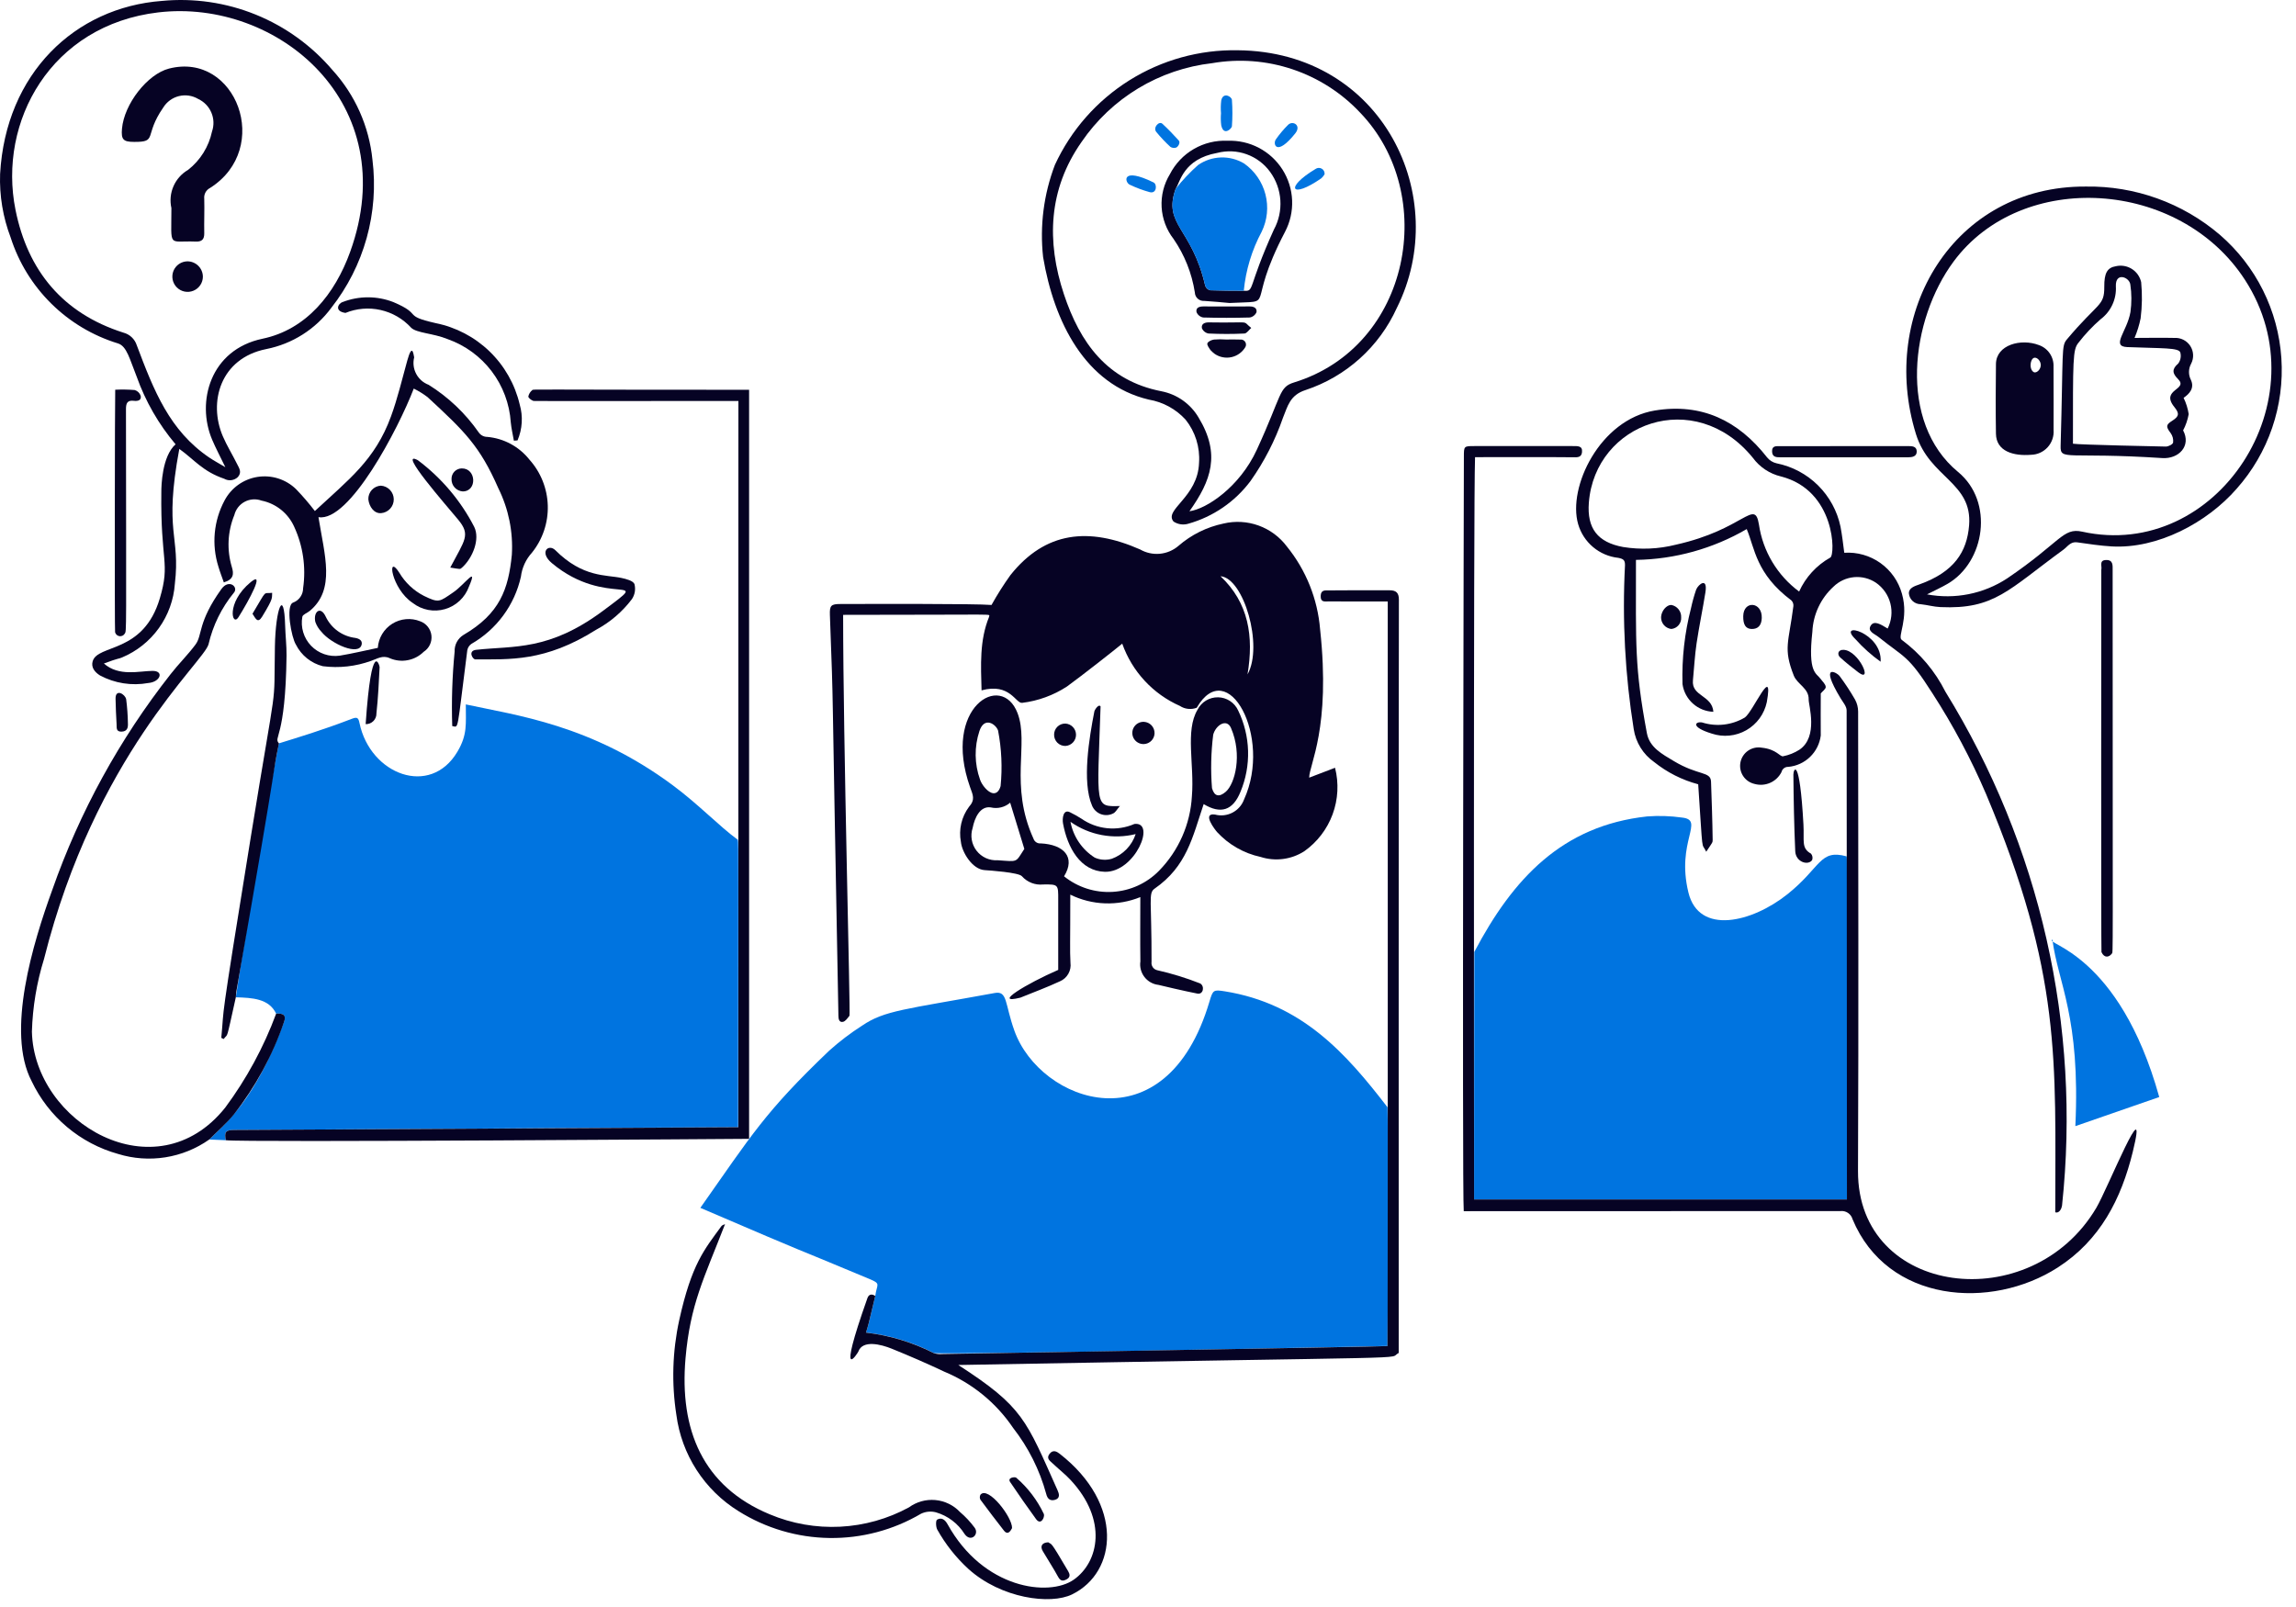
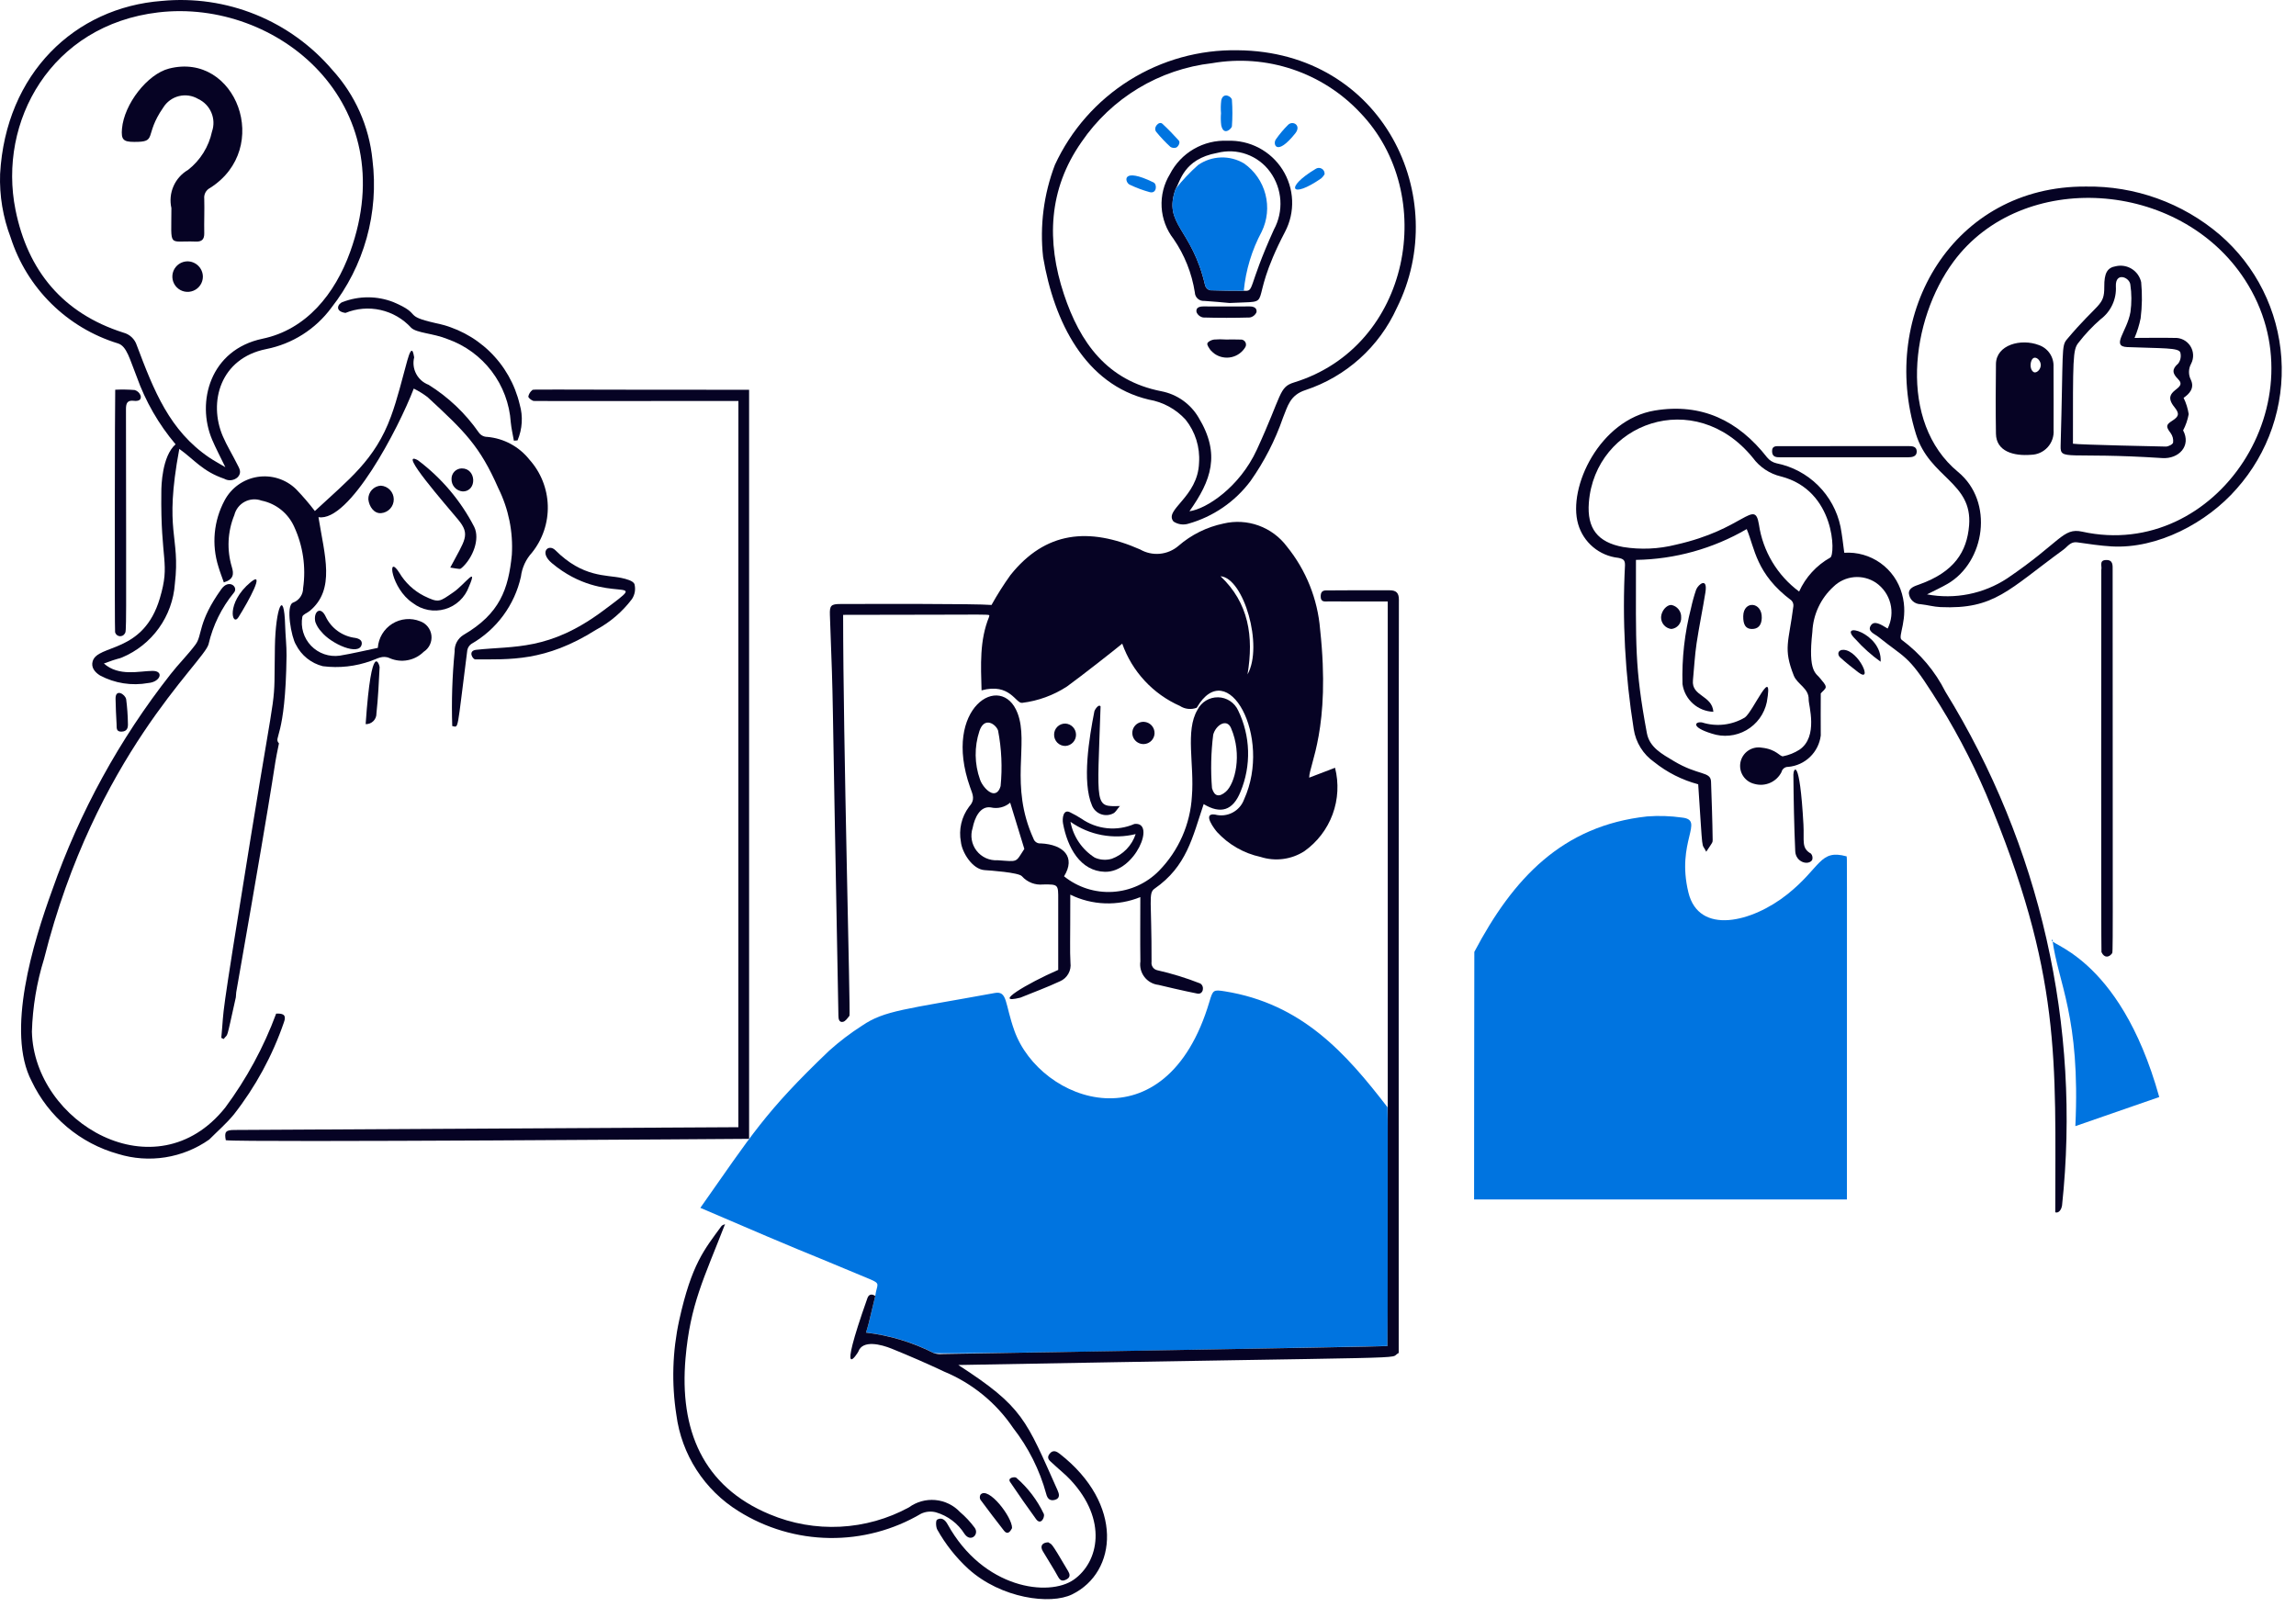
<svg xmlns="http://www.w3.org/2000/svg" width="320" height="224" viewBox="0 0 320 224" fill="none">
  <path d="M205.482 132.682C210.872 122.455 217.738 115.082 229.57 113.802C231.195 113.679 232.829 113.733 234.443 113.962C237.656 114.319 233.573 117.257 235.32 124.409C236.779 130.385 244.186 128.597 249.146 124.626C253.837 120.869 253.583 118.33 257.37 119.369C257.435 120.423 257.411 114.143 257.411 167.196H205.448C205.448 152.909 205.467 147.639 205.482 132.682Z" fill="#0074E0" />
  <path d="M257.04 77.05C258.834 76.933 260.613 77.437 262.077 78.478C263.542 79.52 264.603 81.034 265.08 82.767C266.08 86.269 264.387 88.772 265.056 89.194C267.622 91.09 269.705 93.565 271.136 96.417C284.349 117.829 290.067 143.027 287.392 168.045C287.363 168.322 287.072 169.178 286.448 168.981C286.448 147.757 287.379 135.837 276.811 110.7C274.719 105.811 272.216 101.108 269.33 96.642C265.893 91.245 265.515 91.77 261.8 88.777C261.282 88.359 260.2 88.009 260.746 87.177C261.213 86.476 262.064 86.983 263.087 87.612C263.631 86.53 263.766 85.287 263.467 84.114C263.167 82.94 262.453 81.915 261.456 81.226C260.556 80.625 259.476 80.351 258.398 80.451C257.32 80.552 256.31 81.02 255.536 81.778C254.655 82.582 253.942 83.551 253.437 84.631C252.932 85.711 252.645 86.88 252.594 88.071C251.954 93.817 253.138 93.796 253.731 94.615C253.997 94.985 254.429 95.351 254.458 95.745C254.48 96.045 253.978 96.385 253.765 96.655C253.765 98.586 253.741 100.549 253.765 102.522C253.623 103.656 253.098 104.707 252.277 105.502C251.456 106.297 250.389 106.788 249.251 106.893C249.031 106.881 248.814 106.948 248.638 107.081C248.462 107.215 248.339 107.406 248.291 107.621C247.952 108.291 247.39 108.822 246.703 109.122C246.015 109.423 245.244 109.474 244.522 109.268C243.868 109.117 243.298 108.717 242.934 108.153C242.571 107.589 242.441 106.905 242.574 106.247C242.708 105.589 243.092 105.009 243.647 104.63C244.201 104.251 244.881 104.104 245.543 104.22C247.611 104.433 248.077 105.509 248.517 105.415C249.325 105.255 250.096 104.946 250.791 104.503C253.469 102.698 252.055 98.263 252.079 97.516C252.13 95.916 250.49 95.41 249.999 94.156C248.504 90.346 249.303 89.575 249.949 84.493C249.965 84.348 249.948 84.201 249.9 84.062C249.853 83.924 249.775 83.798 249.672 83.693C244.712 79.981 244.578 76.415 243.445 73.748C238.753 76.48 233.437 77.959 228.008 78.044C228.008 90.055 227.803 92.905 229.53 102.191C229.904 104.205 231.693 105.125 233.24 106.06C236.717 108.161 238.421 107.477 238.472 108.961C238.567 111.661 238.664 114.367 238.698 117.068C238.698 117.445 238.698 117.375 237.803 118.722C237.09 117.233 237.376 119.578 236.683 109.321C234.442 108.726 232.35 107.669 230.541 106.218C229.782 105.686 229.139 105.007 228.651 104.22C228.162 103.433 227.838 102.555 227.698 101.639C226.491 94.091 226.082 86.437 226.479 78.804C226.495 78.077 226.261 77.903 225.551 77.759C224.256 77.62 223.033 77.099 222.036 76.262C221.039 75.426 220.313 74.312 219.951 73.061C218.458 67.919 222.979 58.481 230.64 57.221C237.168 56.151 242.264 58.626 246.271 63.741C246.603 64.163 247.069 64.457 247.592 64.577C249.783 65.014 251.797 66.085 253.384 67.657C254.971 69.23 256.061 71.233 256.519 73.42C256.739 74.604 256.88 75.788 257.04 77.05ZM250.747 82.458C251.653 80.455 253.176 78.794 255.093 77.719C255.818 77.346 255.831 68.348 248.205 66.41C246.639 66.034 245.256 65.116 244.303 63.818C236.203 53.853 222.299 58.943 221.443 70.071C221.167 73.657 222.664 75.591 226.215 76.247C228.66 76.641 231.16 76.532 233.562 75.927C243.117 73.796 244.539 69.431 245.146 73.101C245.417 74.954 246.052 76.734 247.014 78.34C247.976 79.945 249.246 81.345 250.751 82.458H250.747Z" fill="#060324" />
-   <path d="M205.448 167.194H257.411C257.411 163.889 257.387 103.858 257.37 99.023C257.37 98.455 256.851 97.87 256.525 97.327C253.485 92.281 256.045 93.773 256.365 94.201C257.154 95.257 257.879 96.36 258.538 97.503C258.819 98.015 258.968 98.589 258.973 99.174C258.984 120.521 259.05 141.868 258.955 163.223C258.878 180.737 283.115 183.703 292.179 168.343C293.744 165.692 299.539 151.223 297.253 160.546C295.642 167.125 292.707 172.877 286.797 176.677C277.501 182.652 263.051 181.617 258.195 169.948C258.096 169.591 257.874 169.281 257.568 169.073C257.261 168.865 256.891 168.773 256.523 168.812C239.456 168.828 222.888 168.828 204.008 168.828C203.765 166.511 204.026 63.846 204.026 63.674C204.026 62.178 204.026 62.178 205.496 62.178H219.029C219.846 62.178 220.574 62.092 220.491 62.996C220.44 63.556 220.139 63.746 219.563 63.74C215.264 63.697 211.011 63.724 205.582 63.724C205.346 69.676 205.448 167.033 205.448 167.194Z" fill="#060324" />
  <path d="M311.739 68.114C307.587 72.882 300.689 76.533 294.299 76.164C292.699 76.071 291.089 75.823 289.499 75.596C288.571 75.463 288.163 76.197 287.579 76.623C279.899 82.215 277.979 84.962 270.445 84.623C269.525 84.583 268.606 84.32 267.686 84.221C267.279 84.218 266.888 84.066 266.586 83.793C266.283 83.52 266.092 83.146 266.048 82.741C265.995 81.965 266.833 81.697 267.51 81.461C272.355 79.73 274.141 76.924 274.44 73.228C274.92 67.216 268.931 66.626 267.033 60.508C261.792 43.594 272.313 25.896 290.705 26.004C297.543 25.893 304.186 28.282 309.385 32.724C311.883 34.88 313.927 37.512 315.399 40.465C316.872 43.418 317.742 46.634 317.961 49.927C318.18 53.219 317.743 56.523 316.675 59.645C315.607 62.767 313.929 65.646 311.739 68.114ZM268.577 82.85C272.444 83.58 276.444 82.784 279.736 80.628C287.217 75.562 287.488 73.509 290.2 74.108C308.92 78.239 323.765 55.772 312.877 38.994C303.757 24.94 281.797 23.601 272.28 36.453C266.278 44.559 264.485 58.839 272.907 65.791C277.949 69.951 276.656 78.338 271.453 81.372C270.592 81.873 269.68 82.29 268.577 82.85Z" fill="#060324" />
  <path d="M300.941 152.917C297.046 154.263 293.226 155.593 289.248 156.972C289.971 141.703 286.824 136.999 286.048 130.969C284.814 131.583 295.322 132.756 300.941 152.917Z" fill="#0074E0" />
  <path d="M294.329 132.925C293.984 133.405 293.304 133.621 292.889 132.716C292.825 132.575 292.853 79.469 292.865 79.423C292.993 78.928 292.505 78.098 293.517 78.061C294.528 78.025 294.445 78.797 294.445 79.465C294.446 135.354 294.528 132.647 294.329 132.925Z" fill="#060324" />
  <path d="M265.878 62.18C266.48 62.18 267.136 62.189 267.141 62.933C267.141 63.634 266.521 63.745 265.912 63.743H248.091C247.523 63.743 247.008 63.693 246.981 62.943C246.95 62.124 247.523 62.189 248.057 62.191C249.251 62.191 263.467 62.188 265.878 62.18Z" fill="#060324" />
  <path d="M238.799 99.217C237.743 99.183 236.733 98.778 235.946 98.073C235.158 97.368 234.645 96.408 234.495 95.362C234.389 91.791 234.789 88.223 235.683 84.764C235.871 83.89 236.111 83.027 236.401 82.181C236.702 81.439 238.03 80.402 237.689 82.567C237.315 84.93 236.814 87.281 236.46 89.653C236.203 91.369 236.118 93.098 235.95 94.828C235.727 97.084 238.615 96.881 238.799 99.217Z" fill="#060324" />
  <path d="M246.245 97.871C246.072 98.686 245.729 99.456 245.238 100.13C244.746 100.804 244.119 101.366 243.395 101.78C242.672 102.194 241.869 102.451 241.039 102.533C240.21 102.616 239.372 102.522 238.581 102.258C235.541 101.325 236.277 100.532 237.226 100.703C238.212 101.015 239.253 101.114 240.28 100.995C241.307 100.875 242.298 100.54 243.186 100.01C244.344 99.189 247.213 92.373 246.245 97.871Z" fill="#060324" />
  <path d="M251.352 114.929C251.48 117.237 251.02 118.217 252.405 118.991C252.506 119.113 252.573 119.258 252.601 119.413C252.629 119.569 252.617 119.728 252.565 119.877C252.026 120.687 250.277 120.189 250.208 118.649C250.048 115.089 249.983 111.529 249.949 107.959C249.949 107.173 250.816 105.277 251.352 114.929Z" fill="#060324" />
  <path d="M242.96 85.876C243.003 83.653 245.616 83.865 245.542 86.143C245.51 87.164 245.024 87.69 244.138 87.673C243.31 87.657 242.936 87.089 242.96 85.876Z" fill="#060324" />
  <path d="M234.309 86.06C234.335 86.456 234.205 86.846 233.948 87.147C233.69 87.449 233.325 87.637 232.93 87.673C232.528 87.623 232.159 87.425 231.896 87.118C231.633 86.81 231.495 86.415 231.509 86.01C231.555 85.15 232.261 84.317 232.93 84.322C233.331 84.395 233.692 84.612 233.946 84.932C234.2 85.251 234.329 85.652 234.309 86.06Z" fill="#060324" />
  <path d="M262.109 92.237C260.828 91.326 259.654 90.275 258.607 89.103C255.92 86.498 262.363 88.164 262.109 92.237Z" fill="#060324" />
  <path d="M258.99 93.708C258.125 93.05 257.285 92.372 256.475 91.644C256.009 91.225 256.155 90.524 256.985 90.582C259.083 90.719 261.11 95.317 258.99 93.708Z" fill="#060324" />
  <path d="M297.497 47.103C299.453 47.103 301.249 47.06 303.038 47.103C303.475 47.075 303.911 47.163 304.302 47.359C304.693 47.555 305.025 47.852 305.263 48.218C305.502 48.585 305.638 49.009 305.658 49.446C305.679 49.883 305.582 50.317 305.379 50.705C305.191 51.049 305.091 51.434 305.086 51.826C305.082 52.218 305.173 52.606 305.353 52.954C305.88 54.098 305.153 54.901 304.334 55.452C304.684 56.169 304.924 56.936 305.045 57.725C304.903 58.516 304.641 59.28 304.267 59.991C305.429 62.164 303.649 63.991 301.387 63.852C288.056 62.983 287.134 64.279 287.195 62.164C287.576 48.724 287.27 48.257 288.072 47.303C292.461 42.082 293.297 42.713 293.28 39.973C293.267 38.068 293.681 37.309 294.901 37.106C295.278 37.02 295.668 37.01 296.05 37.075C296.431 37.14 296.796 37.28 297.123 37.487C297.45 37.694 297.733 37.963 297.955 38.279C298.178 38.595 298.336 38.953 298.421 39.33C298.581 41.008 298.556 42.698 298.345 44.37C298.155 45.307 297.871 46.223 297.497 47.103ZM288.913 61.847C289.582 61.996 301.553 62.241 301.861 62.247C302.211 62.247 302.821 61.946 302.872 61.687C302.929 61.219 302.806 60.748 302.529 60.367C301.857 59.474 301.853 59.213 302.755 58.645C303.707 58.044 303.774 57.634 303.056 56.748C301.013 54.231 305.105 54.364 303.536 52.81C302.766 52.052 302.673 51.445 303.587 50.671C303.746 50.455 303.854 50.206 303.905 49.943C303.956 49.68 303.947 49.409 303.88 49.149C303.697 48.436 301.341 48.578 296.491 48.381C294.16 48.287 296.449 46.236 296.925 43.508C297.106 42.23 297.1 40.932 296.909 39.655C296.784 38.634 294.814 37.866 294.894 39.906C294.947 40.791 294.78 41.675 294.406 42.479C294.033 43.283 293.465 43.981 292.755 44.511C291.624 45.496 290.593 46.591 289.678 47.78C288.88 48.754 288.913 50.01 288.913 61.847Z" fill="#060324" />
  <path d="M286.205 51.122C286.237 50.464 286.055 49.813 285.686 49.268C285.317 48.722 284.78 48.311 284.157 48.097C281.682 47.148 278.216 48.049 278.181 50.738C278.139 53.974 278.131 57.215 278.181 60.45C278.211 62.916 280.63 63.594 283.08 63.393C283.517 63.383 283.947 63.284 284.344 63.103C284.742 62.921 285.098 62.66 285.391 62.336C285.684 62.013 285.908 61.632 286.049 61.219C286.191 60.805 286.246 60.368 286.213 59.932C286.219 59.458 286.222 52.124 286.205 51.122ZM283.581 51.908C283.406 51.908 283.005 51.614 283.005 50.889C283.005 50.546 283.165 49.887 283.573 49.86C283.981 49.833 284.422 50.34 284.426 50.881C284.429 51.422 283.978 51.935 283.581 51.908Z" fill="#060324" />
-   <path d="M31.469 158.935L29.162 158.839C31.447 156.538 35.508 153.463 39.562 142.506C39.913 141.562 39.586 141.226 38.484 141.287C37.487 139.186 35.151 139.078 32.863 139.014C32.904 138.433 37.164 111.898 38.873 103.617C41.423 102.826 44.901 101.788 49.082 100.177C49.825 99.89 49.965 100.111 50.109 100.804C51.602 107.961 59.97 111.167 63.751 104.782C65.159 102.402 64.921 100.964 64.921 98.188C71.898 99.71 82.373 100.99 93.773 109.463C97.42 112.174 100.191 115.127 102.834 117.06C102.941 117.457 102.876 120.967 102.876 157.121C96.879 157.121 32.617 157.506 32.617 157.506C31.444 157.513 31.244 157.766 31.469 158.935Z" fill="#0074E0" />
  <path d="M24.47 61.93C22.108 59.136 20.27 55.938 19.046 52.49C18.073 50.073 17.683 48.25 16.438 47.868C12.94 46.796 9.753 44.894 7.15 42.323C4.546 39.753 2.603 36.592 1.486 33.108C0.409 30.282 -0.092 27.269 0.014 24.247C0.796 10.236 10.436 1.038 22.574 0.126C27.018 -0.299 31.498 0.356 35.635 2.034C39.772 3.711 43.442 6.363 46.335 9.762C49.49 13.226 51.444 17.613 51.91 22.274C52.364 25.923 52.09 29.626 51.105 33.169C50.12 36.712 48.442 40.024 46.169 42.914C43.97 45.89 40.74 47.938 37.11 48.657C30.691 49.937 29.012 56.062 31.059 60.817C31.627 62.137 32.399 63.377 33.039 64.669C33.324 65.246 33.751 65.815 33.156 66.492C32.907 66.733 32.587 66.887 32.244 66.93C31.9 66.974 31.552 66.905 31.251 66.734C28.225 65.698 27.102 64.082 24.99 62.574C22.801 74.346 25.172 74.573 24.371 81.38C24.213 83.604 23.442 85.741 22.143 87.553C20.843 89.364 19.067 90.78 17.011 91.642C16.495 91.87 16.659 91.669 14.478 92.487C16.579 94.337 19.411 93.529 21.241 93.516C22.919 93.503 22.345 95.07 20.671 95.204C18.372 95.623 15.998 95.251 13.935 94.151C13.124 93.641 12.687 92.972 12.916 92.178C13.614 89.749 19.975 91.167 22.276 83.402C23.767 78.374 22.353 78.415 22.486 68.549C22.487 67.727 22.574 63.599 24.47 61.93ZM31.407 65.122C30.705 63.668 30.086 62.506 29.569 61.294C27.329 56.031 29.286 48.74 36.59 47.214C42.684 45.945 46.686 40.974 48.801 35.111C56.299 14.366 38.63 -0.222 22.07 1.726C7.092 3.486 -0.313 16.954 2.161 29.257C3.867 37.737 8.758 43.684 17.201 46.367C17.632 46.479 18.028 46.697 18.352 47.002C18.677 47.308 18.919 47.689 19.057 48.113C21.457 54.49 23.636 60.036 29.187 63.793C29.823 64.22 30.508 64.588 31.411 65.122H31.407Z" fill="#060324" />
  <path d="M63.03 101.205C62.916 97.738 63.028 94.268 63.364 90.815C63.344 90.357 63.447 89.902 63.662 89.497C63.876 89.092 64.195 88.751 64.585 88.51C69.687 85.534 70.862 82.109 71.338 77.326C71.528 74.134 70.883 70.947 69.466 68.081C66.873 62.161 64.759 60.133 59.586 55.351C58.986 54.896 58.343 54.499 57.666 54.166C55.521 59.766 48.687 72.826 44.386 72.085C45.234 77.426 46.794 82.165 43.158 85.165C42.814 85.449 42.212 85.645 42.138 85.966C42.007 86.688 42.048 87.432 42.26 88.135C42.472 88.839 42.847 89.482 43.356 90.012C43.865 90.541 44.492 90.943 45.187 91.183C45.881 91.423 46.622 91.495 47.35 91.393C49.156 91.092 50.935 90.665 52.657 90.306C52.703 89.627 52.909 88.969 53.258 88.385C53.608 87.801 54.09 87.308 54.667 86.946C55.244 86.585 55.898 86.365 56.576 86.305C57.254 86.246 57.936 86.347 58.567 86.602C58.986 86.753 59.355 87.019 59.631 87.368C59.907 87.718 60.08 88.138 60.13 88.58C60.179 89.023 60.105 89.471 59.913 89.873C59.722 90.275 59.422 90.616 59.047 90.857C58.44 91.458 57.666 91.865 56.826 92.024C55.986 92.184 55.118 92.088 54.332 91.751C53.322 91.271 52.527 91.853 51.716 92.119C49.567 92.897 47.263 93.153 44.996 92.863C44.191 92.662 43.439 92.288 42.791 91.769C42.144 91.25 41.616 90.597 41.244 89.855C40.62 88.885 39.775 84.385 40.85 83.996C41.261 83.844 41.616 83.569 41.865 83.208C42.115 82.848 42.248 82.42 42.246 81.981C42.667 79.055 42.229 76.07 40.985 73.388C40.568 72.47 39.939 71.664 39.15 71.036C38.361 70.409 37.434 69.978 36.446 69.778C36.066 69.639 35.661 69.582 35.257 69.61C34.853 69.638 34.46 69.75 34.103 69.941C33.746 70.13 33.433 70.394 33.184 70.713C32.936 71.032 32.757 71.4 32.66 71.793C31.715 74.1 31.594 76.661 32.316 79.047C32.599 79.983 32.593 80.761 31.196 81.178C30.946 80.46 30.655 79.724 30.436 78.972C29.959 77.457 29.789 75.861 29.936 74.279C30.084 72.698 30.547 71.161 31.297 69.761C31.754 68.895 32.406 68.147 33.202 67.577C33.998 67.007 34.916 66.631 35.883 66.478C36.85 66.324 37.84 66.399 38.773 66.694C39.706 66.99 40.558 67.499 41.26 68.181C42.192 69.148 43.068 70.166 43.884 71.233C48.61 66.826 52.26 64.14 54.49 58.052C55.418 55.519 56.036 52.865 56.764 50.254C57.458 47.767 57.622 49.353 57.724 49.81C57.531 50.584 57.63 51.402 58.002 52.108C58.373 52.814 58.991 53.358 59.738 53.638C62.485 55.351 64.856 57.604 66.71 60.258C66.841 60.455 67.019 60.616 67.227 60.728C67.436 60.839 67.668 60.898 67.905 60.898C69.047 60.998 70.157 61.33 71.167 61.873C72.177 62.416 73.066 63.159 73.78 64.057C75.371 65.826 76.28 68.103 76.346 70.481C76.412 72.859 75.63 75.183 74.14 77.037C73.293 77.966 72.755 79.134 72.602 80.382C72.166 82.339 71.325 84.185 70.135 85.799C68.944 87.414 67.43 88.763 65.689 89.759C65.397 89.966 65.197 90.277 65.129 90.628C63.62 102.346 63.977 101.34 63.03 101.205Z" fill="#060324" />
  <path d="M38.49 141.287C39.593 141.228 39.919 141.562 39.569 142.506C37.974 147.146 35.615 151.487 32.59 155.35C31.562 156.604 30.308 157.686 29.162 158.839C27.339 160.122 25.246 160.971 23.044 161.319C20.841 161.667 18.589 161.507 16.458 160.849C13.842 160.119 11.413 158.837 9.335 157.088C7.257 155.339 5.579 153.165 4.413 150.711C0.796 143.831 4.625 131.351 7.281 124.057C11.087 113.192 16.659 103.029 23.772 93.977C24.874 92.556 26.172 91.29 27.239 89.857C28.249 88.508 27.516 86.77 30.85 82.116C31.921 80.623 33.279 81.847 32.597 82.618C30.879 84.713 29.669 87.178 29.061 89.818C28.369 92.326 13.258 105.338 6.135 133.673C5.116 136.958 4.548 140.366 4.447 143.804C4.743 156.498 21.711 166.503 31.386 154.394C34.362 150.383 36.754 145.97 38.49 141.287Z" fill="#060324" />
  <path d="M38.879 103.618C37.775 108.997 39.379 101.525 32.923 138.317C32.893 138.549 32.875 138.782 32.869 139.015C31.445 145.404 31.848 143.913 31.176 144.828C31.067 144.77 30.951 144.719 30.842 144.668C31.322 139.661 30.445 144.521 34.979 116.517C38.759 93.181 38.152 99.594 38.314 90.117C38.407 84.743 39.594 81.858 39.743 87.237C39.781 88.625 39.952 90.012 39.936 91.397C39.795 103.052 38.058 102.692 38.879 103.618Z" fill="#060324" />
  <path d="M76.921 78.498C75.1 76.972 76.441 75.742 77.401 76.694C81.241 80.534 84.492 80.098 86.628 80.564C87.289 80.706 88.228 80.95 88.425 81.407C88.517 81.76 88.535 82.128 88.476 82.488C88.417 82.848 88.283 83.192 88.082 83.497C86.745 85.273 85.036 86.736 83.076 87.785C75.929 92.294 70.996 91.887 66.25 91.914C65.874 91.914 65.166 90.708 66.369 90.577C71.679 89.993 76.521 90.751 84.095 85.102C91.393 79.655 84.54 84.882 76.921 78.498Z" fill="#060324" />
  <path d="M16.058 54.324C16.964 54.279 17.873 54.293 18.778 54.366C18.974 54.425 19.152 54.532 19.298 54.676C19.444 54.82 19.552 54.998 19.613 55.193C19.728 55.833 19.17 55.929 18.677 55.87C17.767 55.761 17.557 56.171 17.557 57.015C17.59 88.899 17.639 87.886 17.395 88.308C17.323 88.436 17.214 88.54 17.082 88.606C16.95 88.671 16.801 88.696 16.655 88.676C16.509 88.656 16.373 88.593 16.263 88.495C16.153 88.396 16.076 88.267 16.04 88.124C15.968 87.964 16.005 55.055 16.058 54.324Z" fill="#060324" />
  <path d="M71.621 61.428C71.471 60.575 71.271 59.732 71.188 58.868C71.015 56.284 70.089 53.808 68.523 51.746C66.957 49.684 64.82 48.126 62.378 47.266C60.409 46.452 58.058 46.434 57.297 45.677C56.166 44.44 54.682 43.579 53.047 43.211C51.411 42.843 49.702 42.985 48.149 43.618C46.586 43.396 47.09 42.316 47.764 42.097C50.035 41.222 52.55 41.225 54.818 42.106C59.013 43.885 55.986 43.959 60.711 45.039C63.544 45.607 66.153 46.976 68.231 48.984C70.308 50.992 71.765 53.554 72.429 56.365C72.914 58.024 72.808 59.799 72.129 61.388C71.956 61.402 71.789 61.42 71.621 61.428Z" fill="#060324" />
  <path d="M64.461 79.055C64.078 79.41 64.218 79.335 62.755 79.114C64.776 75.255 65.635 74.578 63.849 72.428C62.168 70.399 55.301 62.585 58.233 64.145C61.525 66.611 64.214 69.791 66.097 73.447C66.931 75.17 65.872 77.746 64.461 79.055Z" fill="#060324" />
  <path d="M55.659 79.841C56.474 81.216 57.662 82.332 59.086 83.06C61.182 84.081 61.227 83.898 63.198 82.549C64.75 81.487 66.681 78.698 65.353 81.78C65.083 82.527 64.639 83.2 64.059 83.744C63.479 84.287 62.778 84.685 62.015 84.906C61.251 85.127 60.446 85.164 59.666 85.015C58.885 84.865 58.151 84.533 57.523 84.046C54.523 82.06 53.849 76.994 55.659 79.841Z" fill="#060324" />
  <path d="M44.79 88.056C44.413 87.666 44.126 87.199 43.947 86.687C43.638 85.281 44.665 84.4 45.387 85.935C45.767 86.74 46.343 87.435 47.064 87.956C47.785 88.478 48.626 88.808 49.509 88.917C50.118 89.026 50.505 89.295 50.411 89.812C50.091 91.504 46.144 89.754 44.79 88.056Z" fill="#060324" />
  <path d="M50.961 100.937C51.806 88.694 52.916 92.828 52.908 92.99C52.799 95.135 52.7 97.294 52.465 99.433C52.472 99.632 52.437 99.831 52.364 100.016C52.291 100.202 52.18 100.37 52.039 100.511C51.898 100.652 51.73 100.763 51.544 100.836C51.359 100.909 51.16 100.944 50.961 100.937Z" fill="#060324" />
  <path d="M53.084 67.697C53.568 67.728 54.021 67.941 54.354 68.292C54.687 68.644 54.875 69.108 54.88 69.592C54.885 70.076 54.708 70.544 54.382 70.903C54.057 71.261 53.608 71.484 53.126 71.526C52.148 71.617 51.449 70.63 51.337 69.606C51.319 69.122 51.492 68.65 51.819 68.293C52.146 67.935 52.601 67.721 53.084 67.697Z" fill="#060324" />
  <path d="M17.828 100.838C17.863 101.478 17.703 101.958 16.933 101.982C16.133 102.007 16.279 101.38 16.248 100.929C16.172 99.759 16.135 98.58 16.106 97.409C16.073 95.934 17.453 96.754 17.586 97.476C17.73 98.591 17.81 99.713 17.828 100.838Z" fill="#060324" />
  <path d="M34.929 81.153C37.02 79.42 34.692 83.713 33.241 86.026C32.353 87.442 31.444 84.044 34.929 81.153Z" fill="#060324" />
  <path d="M64.36 65.291C66.406 65.27 66.52 68.508 64.485 68.499C64.05 68.465 63.645 68.265 63.355 67.939C63.066 67.614 62.914 67.189 62.931 66.753C62.928 66.563 62.963 66.374 63.033 66.198C63.103 66.021 63.208 65.86 63.341 65.724C63.474 65.588 63.632 65.48 63.807 65.406C63.982 65.331 64.17 65.292 64.36 65.291Z" fill="#060324" />
-   <path d="M35.19 85.55C37.321 81.999 36.599 82.818 37.932 82.633C37.857 83.383 38.204 83.226 36.527 85.967C35.897 86.998 35.588 86.134 35.19 85.55Z" fill="#060324" />
  <path d="M23.889 29.007C23.658 27.986 23.759 26.917 24.179 25.958C24.598 24.998 25.314 24.198 26.221 23.674C27.92 22.34 29.097 20.451 29.547 18.338C29.846 17.476 29.815 16.533 29.458 15.693C29.102 14.852 28.446 14.175 27.617 13.791C26.813 13.315 25.854 13.172 24.946 13.394C24.038 13.616 23.253 14.184 22.76 14.978C20.003 18.945 22.04 19.802 18.689 19.778C17.169 19.778 16.87 19.445 17.001 17.94C17.305 14.481 20.553 10.324 23.561 9.557C32.902 7.173 38.003 20.673 29.278 26.198C29.006 26.336 28.782 26.554 28.637 26.823C28.492 27.093 28.433 27.399 28.467 27.703C28.512 29.303 28.435 30.903 28.467 32.503C28.485 33.382 28.116 33.708 27.272 33.674C23.364 33.519 23.889 34.671 23.889 29.007Z" fill="#060324" />
  <path d="M28.276 38.577C28.272 38.996 28.145 39.404 27.91 39.751C27.675 40.097 27.343 40.367 26.955 40.525C26.567 40.684 26.142 40.725 25.731 40.643C25.32 40.561 24.943 40.359 24.647 40.063C24.35 39.768 24.147 39.392 24.063 38.981C23.98 38.571 24.019 38.145 24.176 37.757C24.334 37.369 24.602 37.036 24.948 36.799C25.293 36.563 25.701 36.434 26.12 36.428C26.69 36.428 27.238 36.654 27.642 37.057C28.047 37.459 28.275 38.006 28.276 38.577Z" fill="#060324" />
  <path d="M31.47 158.935C31.244 157.766 31.452 157.513 32.647 157.506C39.937 157.462 102.907 157.121 102.907 157.121C102.907 53.441 102.916 55.895 102.916 55.895C72.326 55.895 74.449 55.921 74.289 55.862C74.02 55.762 73.62 55.452 73.636 55.26C73.711 54.909 73.906 54.596 74.188 54.374C74.348 54.233 73.475 54.332 104.404 54.332V158.743C104.404 158.743 33.516 159.268 31.47 158.935Z" fill="#060324" />
  <path d="M121.989 180.648C122.2 178.968 122.853 178.979 121.189 178.282C108.083 172.794 115.278 175.946 97.609 168.362C104.763 158.206 106.581 155.034 115.555 146.464C116.987 145.177 118.522 144.008 120.144 142.97C123.285 140.829 126.097 140.714 138.64 138.414C140.438 138.085 140.025 139.875 141.373 143.656C144.949 153.685 162.493 160.094 168.563 139.618C169.043 137.987 169.115 137.93 170.686 138.178C181.454 139.898 187.593 146.818 193.379 154.338C193.454 155.094 193.435 186.658 193.379 187.618C193.091 187.638 130.819 188.898 130.141 188.595C127.19 187.086 123.993 186.118 120.701 185.738C121.171 184.149 120.789 185.651 121.989 180.648Z" fill="#0074E0" />
  <path d="M117.509 85.705C117.509 103.27 118.547 141.385 118.395 141.581C118.137 141.901 117.843 142.358 117.493 142.433C116.949 142.55 116.853 142.032 116.853 141.581C115.825 88.437 116.238 101.493 115.665 85.715C115.617 84.401 115.825 84.195 117.12 84.193C121.065 84.185 136.069 84.134 138.19 84.326C138.988 82.891 139.868 81.502 140.824 80.166C145.697 74.049 151.766 73.446 158.904 76.589C159.736 77.068 160.697 77.278 161.654 77.188C162.611 77.099 163.516 76.714 164.245 76.088C166.037 74.532 168.198 73.462 170.521 72.977C172.146 72.591 173.848 72.688 175.417 73.256C176.987 73.825 178.357 74.84 179.357 76.177C182.029 79.473 183.643 83.499 183.987 87.728C185.485 101.534 182.465 106.565 182.465 108.398C183.694 107.931 184.873 107.48 186.069 107.019C186.614 109.167 186.496 111.429 185.729 113.508C184.962 115.586 183.582 117.384 181.773 118.662C180.879 119.232 179.871 119.598 178.82 119.733C177.769 119.869 176.701 119.772 175.693 119.448C173.36 118.945 171.241 117.733 169.624 115.979C169.392 115.717 167.446 113.27 169.331 113.539C170.15 113.759 171.022 113.664 171.774 113.273C172.526 112.881 173.104 112.221 173.393 111.424C177.358 102.696 171.088 91.254 166.79 98.653C166.408 98.799 165.996 98.852 165.59 98.808C165.183 98.765 164.792 98.625 164.449 98.401C162.588 97.578 160.915 96.383 159.533 94.89C158.15 93.397 157.087 91.637 156.409 89.718C155.449 90.518 150.857 94.131 148.704 95.694C146.828 96.916 144.698 97.694 142.477 97.968C141.571 98.128 140.801 95.139 136.801 96.229C136.709 92.726 136.501 89.267 137.862 85.957C137.734 85.52 140.325 85.705 117.509 85.705ZM173.869 94.006C176.109 90.035 173.342 80.566 170.107 80.323C174.027 84.024 174.76 88.697 173.869 94.006Z" fill="#060324" />
  <path d="M121.988 180.648C120.838 185.448 121.107 184.363 120.697 185.75C123.988 186.138 127.184 187.105 130.137 188.608C130.515 188.732 130.915 188.776 131.312 188.738C131.472 188.738 192.096 187.722 193.376 187.63C193.44 186.6 193.412 83.842 193.412 83.842C189.508 83.842 187.52 83.842 185.113 83.834C184.633 83.834 184.038 83.976 184.068 83.066C184.097 82.195 184.688 82.302 185.155 82.296C187.996 82.258 190.83 82.283 193.672 82.28C194.566 82.28 194.974 82.623 194.968 83.592C194.931 88.725 194.939 183.168 194.942 188.587C193.072 189.523 201.355 189.018 133.56 190.267C142.632 196.134 142.985 197.874 147.401 207.744C147.617 208.224 147.785 208.84 147.049 209.058C146.364 209.259 145.976 208.923 145.812 208.229C144.897 204.89 143.329 201.765 141.2 199.035C138.834 195.534 135.491 192.804 131.587 191.187C129.187 190.048 126.731 188.989 124.265 187.987C122.816 187.403 120.22 186.718 119.625 188.406C119.568 188.566 116.476 193.432 120.896 180.942C121.081 180.419 121.488 180.304 121.988 180.648Z" fill="#060324" />
  <path d="M172.505 7.005C192.75 7.185 202.393 27.518 194.672 42.937C193.457 45.614 191.703 48.011 189.518 49.977C187.333 51.944 184.765 53.437 181.976 54.363C179.761 55.067 179.468 56.645 178.817 58.216C177.732 61.356 176.21 64.327 174.294 67.041C172.138 69.93 169.088 72.025 165.619 73.001C165.275 73.105 164.913 73.132 164.557 73.08C164.202 73.028 163.862 72.898 163.563 72.701C162.156 71.041 166.961 69.341 167.115 64.501C167.264 62.332 166.593 60.187 165.235 58.491C163.887 57.016 162.085 56.034 160.115 55.701C151.238 53.606 146.899 44.854 145.38 35.832C144.901 31.477 145.466 27.071 147.027 22.977C149.267 18.13 152.869 14.038 157.393 11.202C161.918 8.366 167.171 6.907 172.51 7.005H172.505ZM165.785 71.262C168.155 70.942 172.772 67.891 175.163 62.696C178.744 54.917 178.203 53.971 180.379 53.301C196.665 48.28 200.488 27.035 189.564 15.701C186.967 12.934 183.723 10.856 180.124 9.653C176.526 8.449 172.684 8.158 168.945 8.805C165.298 9.22 161.783 10.417 158.64 12.313C155.497 14.21 152.799 16.763 150.732 19.797C146.12 26.381 145.827 33.624 148.284 41.022C150.516 47.742 154.284 53.056 161.865 54.537C162.939 54.745 163.957 55.178 164.851 55.809C165.744 56.441 166.493 57.255 167.048 58.198C170.147 63.304 168.814 66.981 165.777 71.262H165.785Z" fill="#060324" />
  <path d="M101.051 170.634C98.097 178.243 96.198 181.813 95.543 189.339C94.681 199.25 97.907 207.189 107.278 211.08C110.378 212.385 113.733 212.976 117.092 212.808C120.452 212.64 123.731 211.718 126.686 210.11C127.747 209.334 129.056 208.971 130.366 209.091C131.676 209.211 132.897 209.805 133.799 210.762C134.56 211.409 135.243 212.141 135.838 212.944C136.526 213.869 135.299 215.054 134.435 213.821C133.52 212.36 132.101 211.286 130.447 210.803C129.753 210.619 129.016 210.688 128.367 210.997C124.501 213.274 120.084 214.445 115.597 214.381C111.11 214.318 106.728 213.022 102.927 210.637C100.58 209.183 98.585 207.225 97.087 204.905C95.59 202.584 94.627 199.96 94.268 197.222C93.583 192.839 93.717 188.367 94.662 184.032C96.401 176.152 98.182 174.16 100.545 170.912C100.659 170.76 100.9 170.709 101.051 170.634Z" fill="#060324" />
  <path d="M134.977 218.702C133.249 217.12 131.785 215.271 130.639 213.227C130.423 212.851 130.398 211.947 130.606 211.824C131.227 211.469 131.707 211.816 132.076 212.483C137.073 221.494 146.199 222.616 149.654 220.19C153.151 217.734 154.398 211.87 149.22 206.307C148.435 205.462 147.519 204.755 146.679 203.958C146.31 203.608 145.793 203.281 146.278 202.654C146.763 202.027 147.273 202.31 147.718 202.662C156.644 209.64 155.737 219.142 149.431 222.238C146.403 223.729 139.527 222.808 134.977 218.702Z" fill="#060324" />
  <path d="M153.39 98.469C152.92 112.593 152.502 112.448 156.083 112.352C155.681 112.811 155.48 113.229 155.155 113.381C154.893 113.516 154.605 113.595 154.31 113.614C154.016 113.632 153.721 113.589 153.443 113.488C153.166 113.387 152.913 113.229 152.7 113.025C152.487 112.821 152.318 112.575 152.205 112.302C150.765 108.982 151.822 102.731 152.525 99.163C152.561 98.957 153.123 98.067 153.39 98.469Z" fill="#060324" />
  <path d="M144.398 211.749C143.158 210.051 141.961 208.322 140.787 206.582C140.358 205.942 141.473 205.821 141.64 205.981C143.265 207.384 144.577 209.112 145.493 211.054C145.625 211.499 145.067 212.664 144.398 211.749Z" fill="#060324" />
  <path d="M141.054 213.001C140.946 213.161 140.548 214.158 139.908 213.336C138.802 211.913 137.703 210.485 136.641 209.04C136.584 208.931 136.556 208.809 136.559 208.687C136.562 208.564 136.595 208.444 136.657 208.337C137.718 207.109 141.09 211.454 141.054 213.001Z" fill="#060324" />
  <path d="M146.103 214.982C146.651 215.394 146.263 214.563 148.869 219.003C149.111 219.414 149.222 219.85 148.651 220.149C148.134 220.419 147.797 220.392 147.474 219.797C146.81 218.579 146.043 217.416 145.335 216.211C144.941 215.544 145.2 215.016 146.103 214.982Z" fill="#060324" />
  <path d="M160.913 102.205C160.905 102.514 160.805 102.813 160.626 103.064C160.447 103.316 160.197 103.508 159.908 103.617C159.62 103.726 159.305 103.745 159.004 103.674C158.704 103.603 158.432 103.443 158.223 103.216C158.014 102.989 157.877 102.705 157.83 102.4C157.784 102.095 157.829 101.782 157.961 101.503C158.093 101.224 158.305 100.991 158.57 100.833C158.836 100.675 159.142 100.6 159.45 100.618C159.852 100.642 160.228 100.821 160.501 101.117C160.773 101.413 160.921 101.803 160.913 102.205Z" fill="#060324" />
  <path d="M148.492 103.978C148.285 103.982 148.079 103.944 147.887 103.868C147.694 103.791 147.519 103.676 147.372 103.53C147.225 103.384 147.108 103.211 147.029 103.019C146.951 102.827 146.911 102.622 146.913 102.414C146.91 102.207 146.949 102.001 147.027 101.81C147.106 101.618 147.222 101.444 147.37 101.299C147.518 101.153 147.693 101.039 147.886 100.964C148.079 100.888 148.285 100.853 148.492 100.859C148.891 100.881 149.266 101.055 149.54 101.345C149.815 101.635 149.968 102.019 149.968 102.418C149.968 102.818 149.815 103.202 149.54 103.492C149.266 103.782 148.891 103.955 148.492 103.978Z" fill="#060324" />
  <path d="M172.564 99.029C172.317 98.49 171.923 98.032 171.426 97.707C170.93 97.383 170.352 97.206 169.759 97.197C169.166 97.187 168.583 97.345 168.076 97.653C167.57 97.962 167.161 98.407 166.897 98.938C165.158 101.874 166.481 106.57 166.119 110.973C165.902 114.879 164.275 118.575 161.54 121.373C159.824 123.125 157.518 124.175 155.07 124.318C152.622 124.462 150.209 123.688 148.3 122.149C149.961 119.467 148.249 117.72 145.065 117.562C144.844 117.586 144.621 117.533 144.434 117.413C144.247 117.293 144.107 117.112 144.038 116.901C140.647 109.445 143.441 103.666 141.823 99.414C139.583 93.523 131.274 98.627 135.202 109.722C135.588 110.808 135.964 111.443 135.042 112.478C134.53 113.167 134.166 113.954 133.973 114.79C133.78 115.626 133.763 116.493 133.922 117.336C134.065 118.798 135.522 121.189 137.241 121.288C137.927 121.331 141.986 121.608 142.431 122.141C142.799 122.554 143.26 122.873 143.776 123.073C144.292 123.272 144.848 123.345 145.398 123.286C147.513 123.261 147.497 123.286 147.487 125.434V135.194C143.204 137.051 138.145 140.075 142.207 139.064C144.055 138.312 145.927 137.624 147.732 136.782C148.223 136.572 148.632 136.206 148.896 135.741C149.161 135.276 149.265 134.738 149.194 134.208C149.097 132.192 149.17 131.746 149.17 124.704C150.681 125.446 152.332 125.86 154.014 125.919C155.696 125.978 157.371 125.681 158.93 125.046C158.93 128.064 158.897 131.04 158.938 134.006C158.881 134.388 158.902 134.777 158.998 135.15C159.095 135.523 159.266 135.873 159.501 136.179C159.736 136.485 160.03 136.741 160.366 136.93C160.701 137.12 161.072 137.24 161.455 137.283C161.585 137.325 165.358 138.208 166.871 138.494C167.727 138.666 167.924 137.451 167.273 137.083C165.333 136.318 163.338 135.703 161.305 135.243C161.047 135.19 160.819 135.039 160.668 134.824C160.518 134.608 160.455 134.342 160.494 134.082C160.518 125.477 160.014 124.501 160.919 123.869C165.399 120.757 166.19 116.742 167.758 112.083C170.105 113.504 171.828 113.011 172.897 110.354C173.646 108.55 174.003 106.608 173.946 104.655C173.888 102.703 173.417 100.785 172.564 99.029ZM136.506 101.896C137.194 99.832 138.79 100.936 139.102 101.822C139.594 104.374 139.713 106.984 139.457 109.57C139.258 110.28 138.887 110.614 138.426 110.566C137.681 110.488 136.826 109.389 136.59 108.666C135.807 106.482 135.778 104.098 136.506 101.896ZM139.031 119.909C138.472 119.943 137.913 119.84 137.402 119.608C136.892 119.376 136.446 119.023 136.104 118.58C135.761 118.136 135.533 117.615 135.438 117.063C135.343 116.511 135.384 115.944 135.559 115.411C135.842 113.962 136.614 112.326 138.082 112.544C138.554 112.656 139.045 112.654 139.516 112.54C139.987 112.425 140.424 112.201 140.791 111.885C141.393 113.832 142.062 116.021 142.764 118.328C141.495 120.275 141.959 120.107 139.031 119.909ZM170.85 110.355C169.922 111.155 169.25 111.024 168.919 109.861C168.722 107.379 168.778 104.884 169.087 102.414C169.433 101.082 170.97 100.086 171.569 101.478C173.182 105.221 172.114 109.248 170.85 110.355Z" fill="#060324" />
  <path d="M158.105 114.851C156.911 115.371 155.605 115.575 154.309 115.445C153.014 115.314 151.774 114.854 150.708 114.107C150.205 113.784 149.683 113.491 149.145 113.23C148.185 112.725 148.025 114.072 148.158 114.792C148.779 118.134 150.558 121.429 153.993 121.521C158.196 121.609 161.175 114.483 158.105 114.851ZM154.953 119.704C154.168 119.933 153.327 119.877 152.58 119.544C151.703 118.989 150.95 118.26 150.368 117.401C149.785 116.542 149.386 115.573 149.195 114.553C150.498 115.472 151.984 116.1 153.551 116.395C155.118 116.69 156.731 116.645 158.279 116.264C158.022 117.052 157.589 117.771 157.012 118.367C156.436 118.963 155.732 119.42 154.953 119.704Z" fill="#060324" />
  <path d="M171.353 42.235C170.35 42.152 169.088 42.013 167.833 41.942C167.669 41.955 167.505 41.933 167.349 41.88C167.194 41.827 167.051 41.742 166.929 41.632C166.807 41.522 166.709 41.388 166.64 41.239C166.571 41.089 166.534 40.928 166.529 40.763C166.11 38.086 165.095 35.537 163.56 33.304C162.57 32.03 161.991 30.485 161.899 28.874C161.808 27.263 162.209 25.662 163.049 24.285C163.8 22.817 164.957 21.597 166.383 20.77C167.809 19.942 169.443 19.544 171.089 19.621C172.608 19.562 174.115 19.903 175.46 20.61C176.805 21.317 177.94 22.366 178.752 23.65C179.564 24.934 180.025 26.41 180.086 27.928C180.148 29.447 179.81 30.954 179.105 32.301C173.365 43.262 178.249 41.869 171.353 42.235ZM163.864 26.299C162.051 31.354 166.129 31.715 167.976 39.84C168.03 39.991 168.121 40.127 168.241 40.235C168.36 40.343 168.504 40.42 168.661 40.459C170.225 40.518 171.787 40.517 173.35 40.526C174.889 40.635 173.809 40.251 177.545 32.005C178.226 30.753 178.538 29.335 178.447 27.914C178.355 26.493 177.864 25.126 177.029 23.973C176.209 22.838 175.066 21.977 173.749 21.503C172.432 21.028 171.003 20.962 169.648 21.314C164.877 22.174 164.483 25.422 163.864 26.299Z" fill="#060324" />
  <path d="M174.127 42.712C174.703 42.702 175.219 42.904 175.123 43.512C175.041 43.704 174.912 43.873 174.748 44.003C174.585 44.133 174.391 44.22 174.185 44.256C172.021 44.317 169.857 44.317 167.692 44.256C167.488 44.219 167.296 44.132 167.134 44.002C166.971 43.872 166.844 43.704 166.764 43.512C166.633 42.872 167.164 42.712 167.734 42.712C168.623 42.725 173.235 42.725 174.127 42.712Z" fill="#060324" />
  <path d="M170.893 47.325C171.553 47.325 172.222 47.299 172.883 47.333C173.01 47.32 173.139 47.342 173.255 47.397C173.37 47.452 173.469 47.537 173.54 47.644C173.611 47.75 173.652 47.874 173.658 48.001C173.665 48.129 173.636 48.256 173.576 48.369C173.368 48.724 173.089 49.032 172.757 49.275C172.425 49.517 172.047 49.689 171.645 49.779C171.244 49.869 170.829 49.876 170.425 49.798C170.021 49.721 169.637 49.561 169.297 49.329C169.087 49.172 168.891 48.995 168.712 48.803C168.512 48.51 168.192 48.083 168.277 47.857C168.376 47.598 168.853 47.377 169.197 47.331C169.761 47.284 170.328 47.282 170.893 47.325Z" fill="#060324" />
-   <path d="M174.387 45.712C174.078 45.979 173.768 46.472 173.443 46.489C171.779 46.574 170.099 46.568 168.435 46.489C168.23 46.452 168.038 46.363 167.876 46.232C167.714 46.101 167.588 45.931 167.509 45.737C167.408 45.126 167.926 44.925 168.502 44.937C174.685 45.043 172.973 44.589 174.387 45.712Z" fill="#060324" />
  <path d="M170.174 15.789C170.124 15.193 170.135 14.594 170.208 14C170.467 12.774 171.665 13.45 171.696 13.925C171.784 15.15 171.784 16.38 171.696 17.605C171.67 17.913 170.545 19.032 170.208 17.47C170.138 16.913 170.126 16.349 170.174 15.789Z" fill="#0074E0" />
  <path d="M184.61 24.289C184.491 24.499 184.338 24.689 184.159 24.849C179.931 27.803 178.975 26.172 183.347 23.553C183.473 23.463 183.622 23.411 183.776 23.404C183.931 23.396 184.084 23.434 184.217 23.512C184.351 23.59 184.459 23.704 184.529 23.842C184.598 23.98 184.626 24.136 184.61 24.289Z" fill="#0074E0" />
  <path d="M160.77 25.427C161.31 25.69 161.22 27.056 160.228 26.781C159.269 26.515 158.334 26.166 157.436 25.736C156.754 25.408 156.234 23.211 160.77 25.427Z" fill="#0074E0" />
  <path d="M163.93 20.569C163.797 20.616 163.654 20.632 163.513 20.614C163.372 20.597 163.238 20.548 163.119 20.47C162.413 19.822 161.753 19.123 161.146 18.381C160.666 17.769 161.542 16.82 162.007 17.253C162.807 17.992 163.559 18.777 164.289 19.584C164.558 19.881 164.185 20.467 163.93 20.569Z" fill="#0074E0" />
  <path d="M180.52 18.598C177.888 21.883 177.388 20.07 177.8 19.459C178.31 18.723 178.887 18.034 179.523 17.403C180.172 16.749 181.427 17.464 180.52 18.598Z" fill="#0074E0" />
  <path d="M173.35 40.526C171.787 40.509 170.225 40.526 168.66 40.459C168.505 40.419 168.361 40.341 168.242 40.234C168.123 40.126 168.031 39.991 167.976 39.84C166.086 31.659 162.04 31.384 163.864 26.299C164.803 25.11 165.846 24.007 166.98 23.003C167.915 22.353 169.017 21.987 170.154 21.949C171.291 21.91 172.415 22.201 173.392 22.785C174.862 23.82 175.917 25.344 176.367 27.085C176.818 28.826 176.634 30.67 175.849 32.288C174.479 34.841 173.629 37.642 173.35 40.526Z" fill="#0074E0" />
</svg>